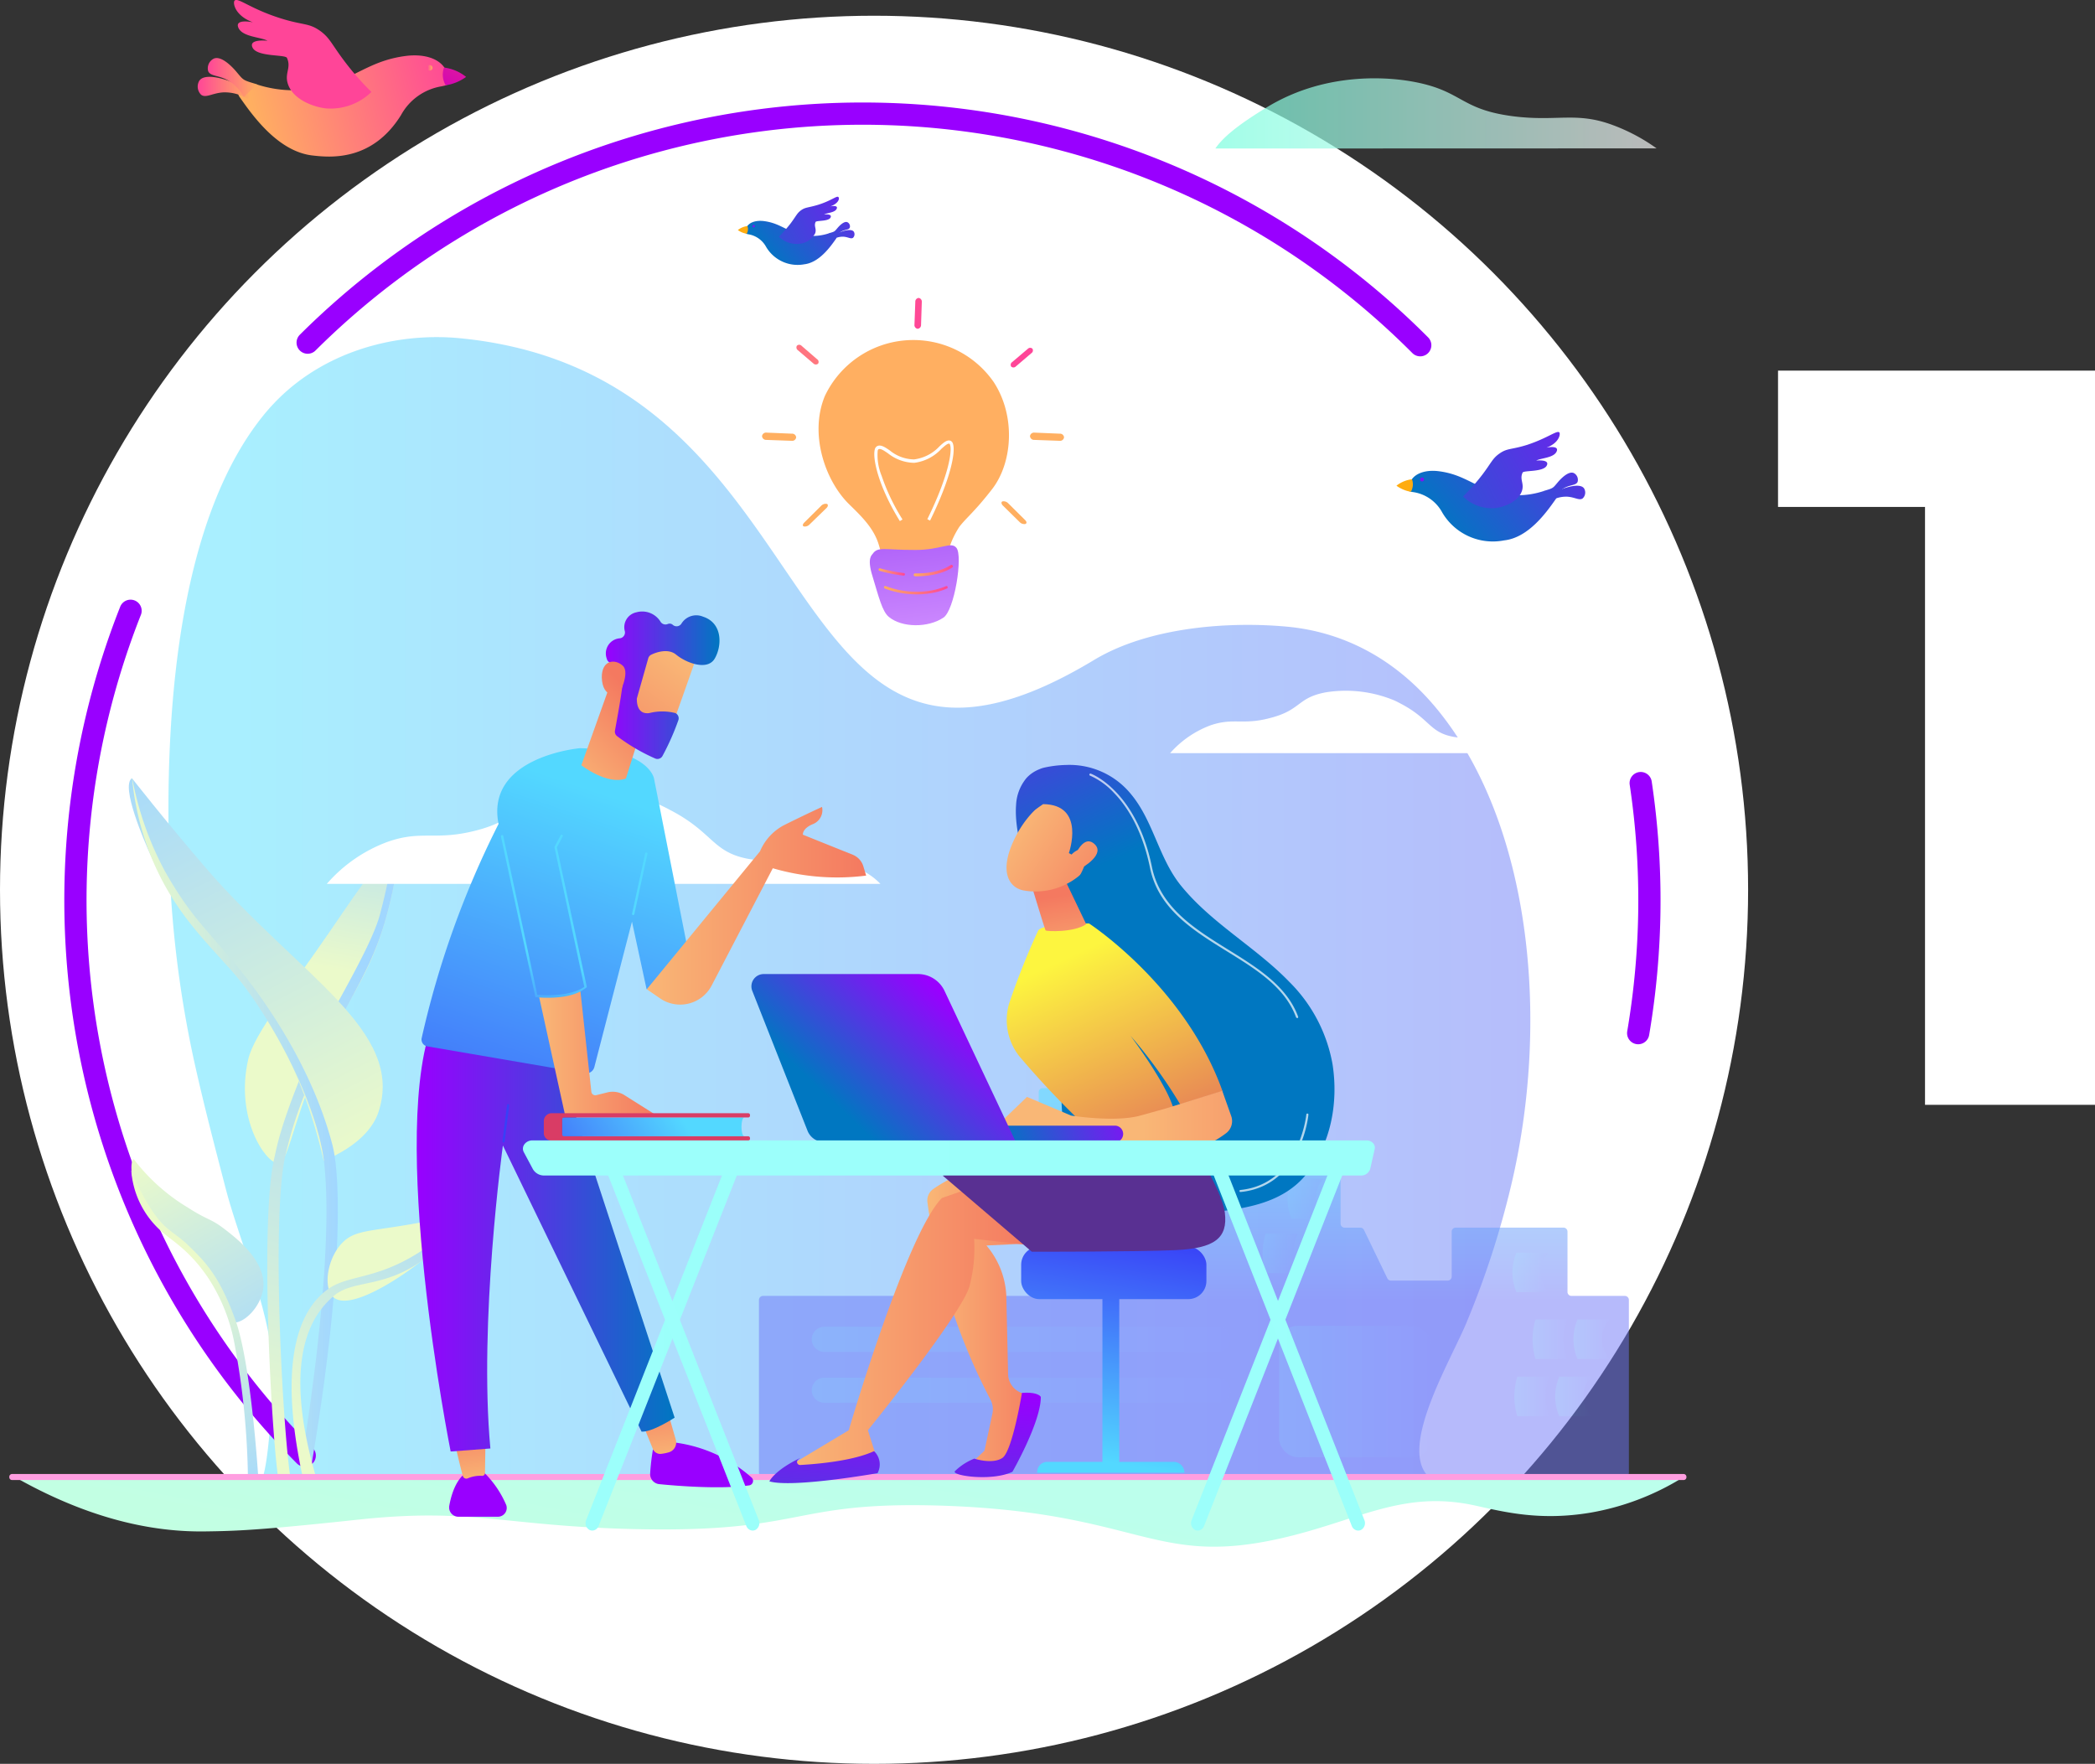
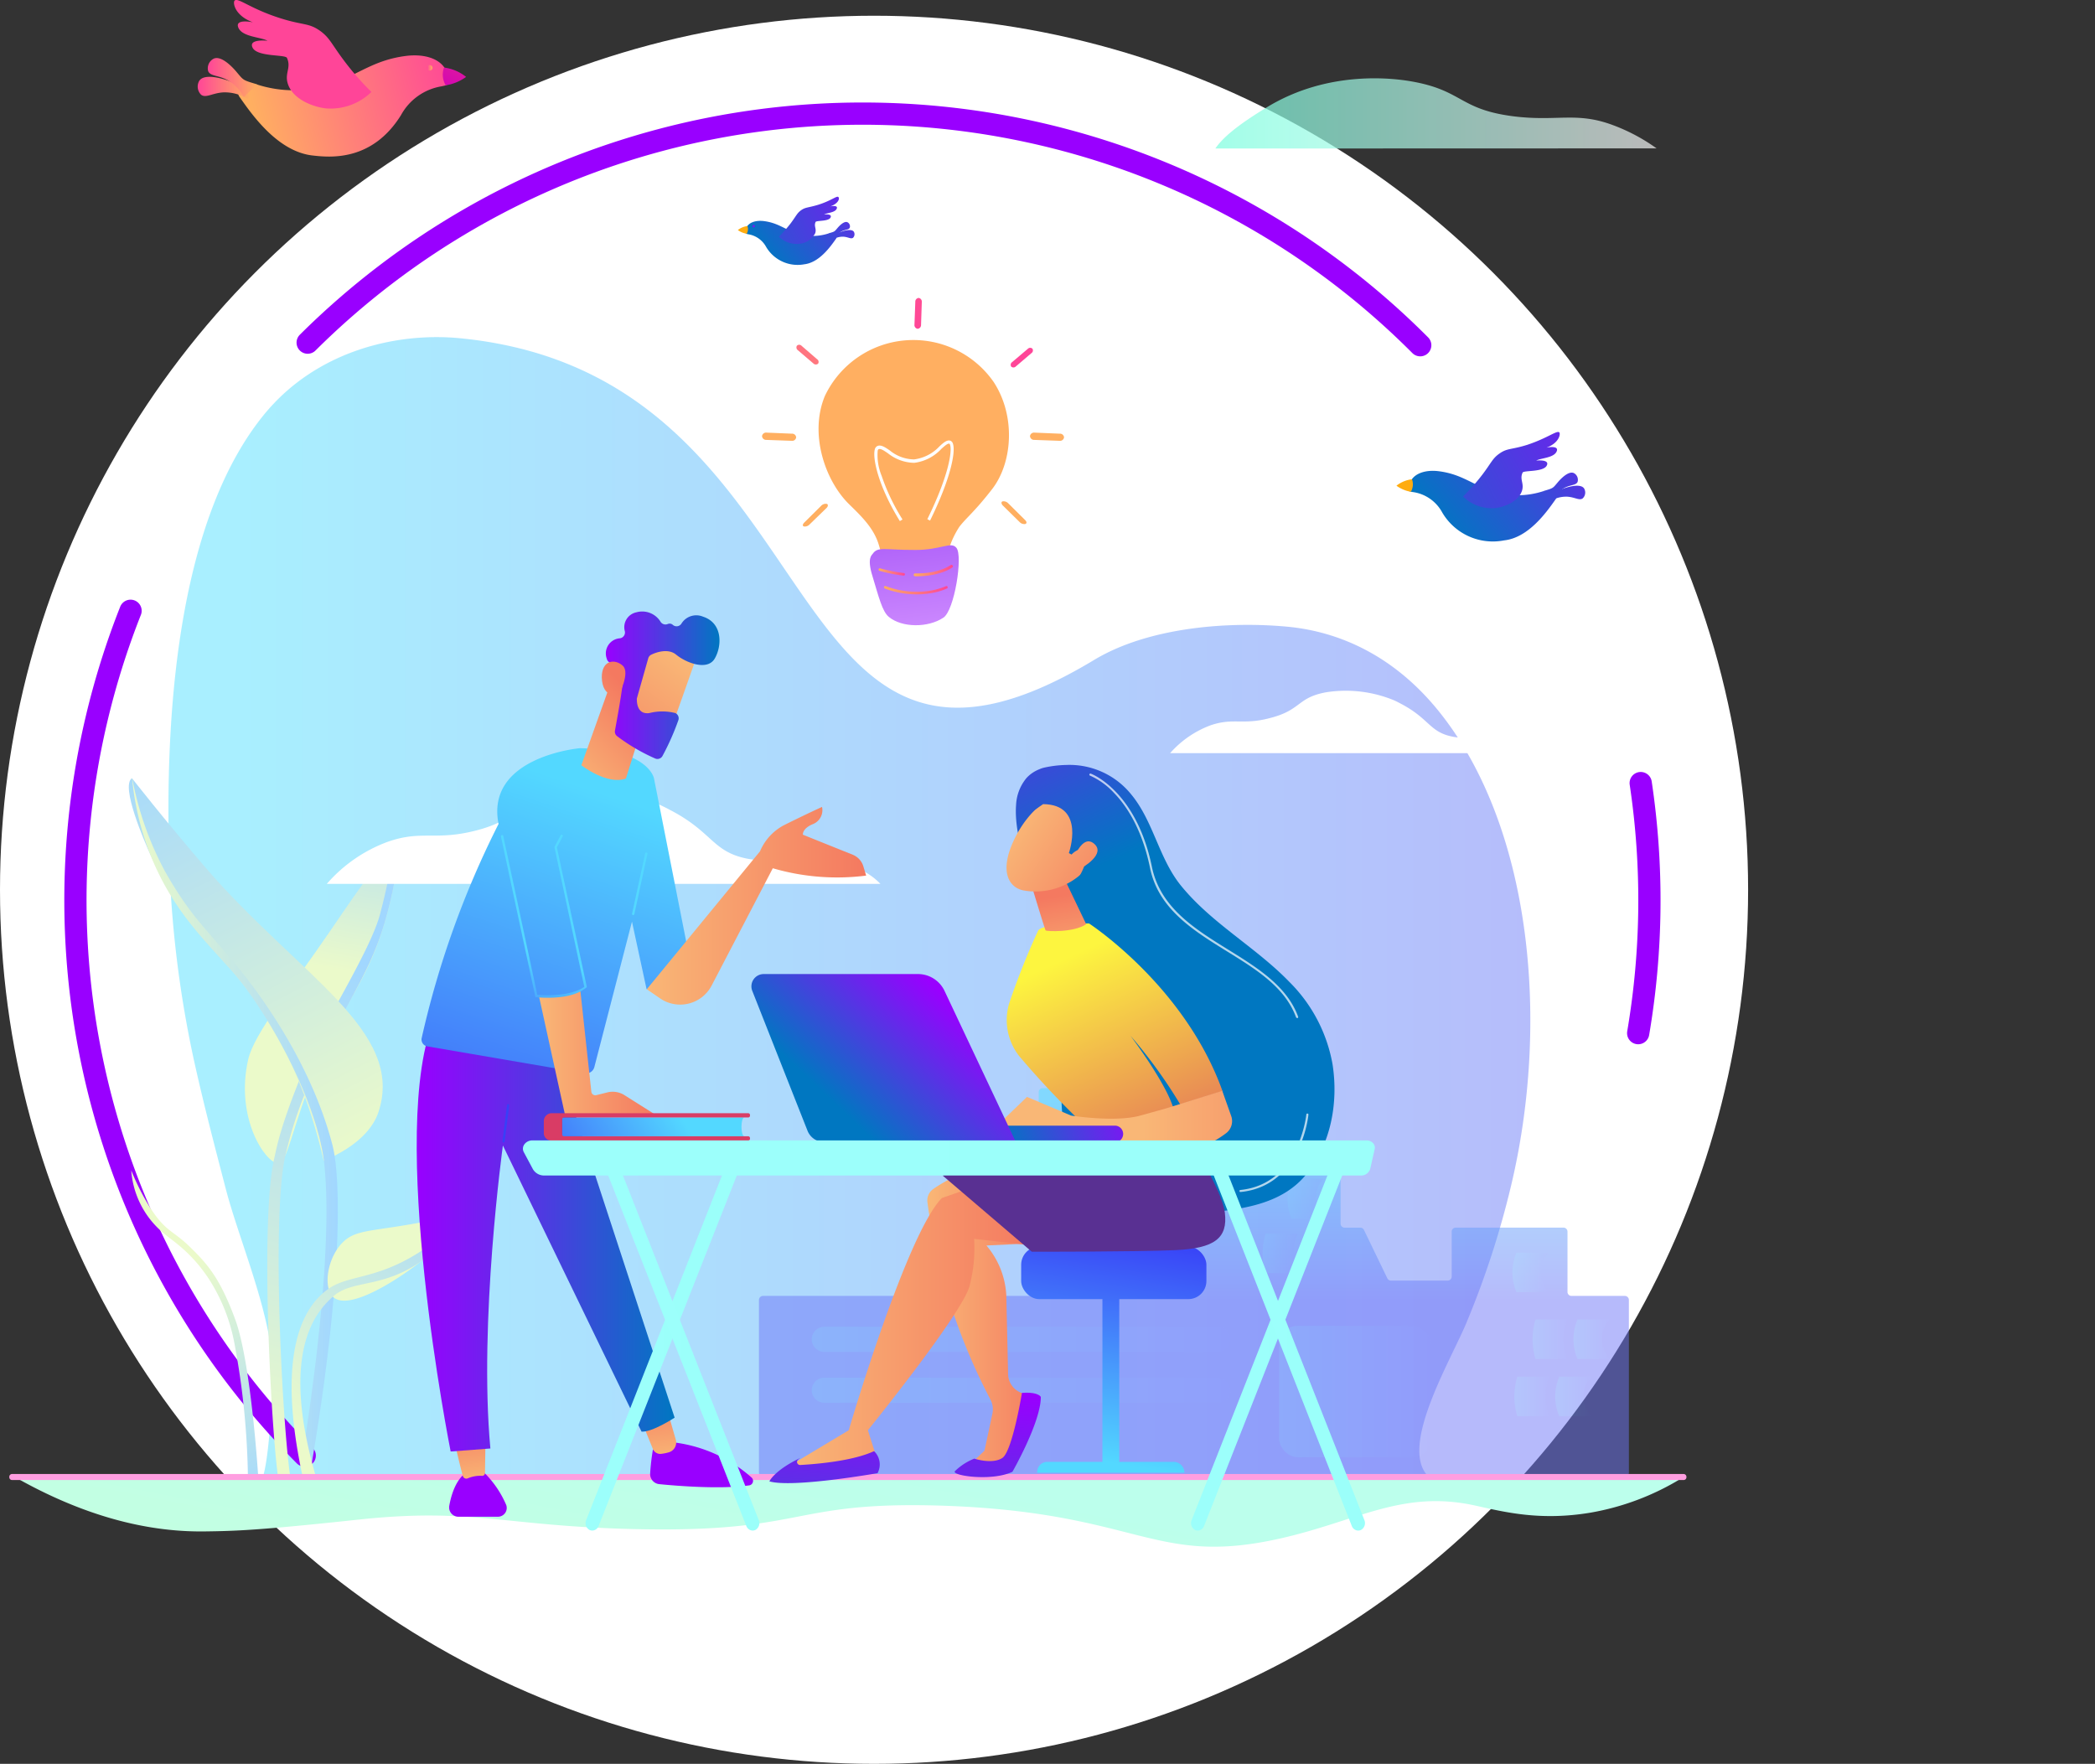
<svg xmlns="http://www.w3.org/2000/svg" xmlns:xlink="http://www.w3.org/1999/xlink" viewBox="0 0 299.61 252.25">
  <rect x="0" y="0" width="299.61" height="252.25" fill="#333333" stroke="none" />
  <defs>
    <style>.cls-1{isolation:isolate;}.cls-2{fill:#fff;}.cls-3{fill:url(#Degradado_sin_nombre_4);}.cls-4{fill:url(#Degradado_sin_nombre_4-2);}.cls-5{fill:url(#Degradado_sin_nombre_4-3);}.cls-6{fill:url(#Degradado_sin_nombre_4-4);}.cls-7{fill:#ffac10;}.cls-8{fill:#7918ee;}.cls-9{fill:url(#Degradado_sin_nombre_4-5);}.cls-10{fill:url(#Degradado_sin_nombre_4-6);}.cls-11{fill:url(#Degradado_sin_nombre_4-7);}.cls-12{fill:url(#Degradado_sin_nombre_4-8);}.cls-13{fill:url(#linear-gradient);}.cls-14{fill:url(#linear-gradient-2);}.cls-15{mix-blend-mode:soft-light;}.cls-16{fill:url(#linear-gradient-3);}.cls-17{fill:url(#linear-gradient-4);}.cls-18{fill:url(#linear-gradient-5);}.cls-19{fill:url(#linear-gradient-6);}.cls-20{fill:url(#linear-gradient-7);}.cls-21{fill:url(#linear-gradient-8);}.cls-22{fill:url(#linear-gradient-9);}.cls-23{fill:url(#linear-gradient-10);}.cls-24{fill:url(#linear-gradient-11);}.cls-25{fill:url(#linear-gradient-12);}.cls-26{fill:url(#linear-gradient-13);}.cls-27{fill:url(#linear-gradient-14);}.cls-28{fill:url(#linear-gradient-15);}.cls-29{fill:url(#linear-gradient-16);}.cls-30{fill:url(#linear-gradient-17);}.cls-31{fill:url(#linear-gradient-18);}.cls-32{opacity:0.7;}.cls-33{fill:url(#linear-gradient-19);}.cls-34,.cls-35{opacity:0.5;}.cls-34{fill:url(#linear-gradient-20);}.cls-36{fill:url(#linear-gradient-21);}.cls-37,.cls-38,.cls-39,.cls-40,.cls-41,.cls-42,.cls-43,.cls-44,.cls-45,.cls-46{opacity:0.22;}.cls-37{fill:url(#linear-gradient-22);}.cls-38{fill:url(#linear-gradient-23);}.cls-39{fill:url(#linear-gradient-24);}.cls-40{fill:url(#linear-gradient-25);}.cls-41{fill:url(#linear-gradient-26);}.cls-42{fill:url(#linear-gradient-27);}.cls-43{fill:url(#linear-gradient-28);}.cls-44{fill:url(#linear-gradient-29);}.cls-45{fill:url(#linear-gradient-30);}.cls-46{fill:url(#linear-gradient-31);}.cls-47{fill:none;stroke:#90f;stroke-linecap:round;stroke-miterlimit:10;stroke-width:3.18px;}.cls-48{fill:url(#linear-gradient-32);}.cls-49{fill:url(#linear-gradient-33);}.cls-50{fill:url(#linear-gradient-34);}.cls-51{fill:url(#linear-gradient-35);}.cls-52{fill:url(#linear-gradient-36);}.cls-53{fill:url(#linear-gradient-37);}.cls-54{fill:url(#linear-gradient-38);}.cls-55{fill:url(#linear-gradient-39);}.cls-56{fill:url(#linear-gradient-40);}.cls-57{fill:url(#linear-gradient-41);}.cls-58{fill:url(#Degradado_sin_nombre_4-9);}.cls-59{fill:url(#linear-gradient-42);}.cls-60{fill:url(#Degradado_sin_nombre_4-10);}.cls-61{fill:url(#linear-gradient-43);}.cls-62{fill:url(#Degradado_sin_nombre_4-11);}.cls-63{fill:url(#linear-gradient-44);}.cls-64{fill:url(#linear-gradient-45);}.cls-65{fill:url(#linear-gradient-46);}.cls-66{fill:url(#linear-gradient-47);}.cls-67{fill:url(#linear-gradient-48);}.cls-68{fill:url(#linear-gradient-49);}.cls-69{fill:url(#linear-gradient-50);}.cls-70{fill:url(#Degradado_sin_nombre_4-12);}.cls-71{fill:url(#linear-gradient-51);}.cls-72{fill:url(#linear-gradient-52);}.cls-73{fill:url(#linear-gradient-53);}.cls-74{fill:url(#linear-gradient-54);}.cls-75{fill:url(#linear-gradient-55);}.cls-76{fill:url(#Degradado_sin_nombre_4-13);}.cls-77{fill:url(#linear-gradient-56);}.cls-78{fill:url(#linear-gradient-57);}.cls-79{fill:url(#linear-gradient-58);}.cls-80{fill:url(#Degradado_sin_nombre_4-14);}.cls-81{fill:url(#linear-gradient-59);}.cls-82{fill:url(#linear-gradient-60);}.cls-83{fill:url(#linear-gradient-61);}.cls-84{fill:url(#linear-gradient-62);}.cls-85{fill:url(#Degradado_sin_nombre_4-15);}.cls-86{fill:url(#linear-gradient-63);}.cls-87{fill:url(#linear-gradient-64);}.cls-88{fill:url(#Degradado_sin_nombre_4-16);}.cls-89{fill:url(#linear-gradient-65);}.cls-90{fill:url(#Degradado_sin_nombre_4-17);}.cls-91{fill:url(#Degradado_sin_nombre_4-18);}.cls-92{fill:url(#linear-gradient-66);}.cls-93{fill:url(#linear-gradient-67);}.cls-94{fill:url(#linear-gradient-68);}.cls-95{fill:url(#linear-gradient-69);}.cls-96{fill:url(#linear-gradient-70);}</style>
    <linearGradient id="Degradado_sin_nombre_4" x1="127.66" y1="21.61" x2="109.37" y2="36.77" gradientUnits="userSpaceOnUse">
      <stop offset="0" stop-color="#90f" />
      <stop offset="1" stop-color="#0077c1" />
    </linearGradient>
    <linearGradient id="Degradado_sin_nombre_4-2" x1="131.3" y1="24.06" x2="100.5" y2="39.58" xlink:href="#Degradado_sin_nombre_4" />
    <linearGradient id="Degradado_sin_nombre_4-3" x1="130.27" y1="28.99" x2="112.34" y2="38.01" xlink:href="#Degradado_sin_nombre_4" />
    <linearGradient id="Degradado_sin_nombre_4-4" x1="129.8" y1="28.06" x2="111.88" y2="37.08" xlink:href="#Degradado_sin_nombre_4" />
    <linearGradient id="Degradado_sin_nombre_4-5" x1="235.53" y1="51.21" x2="205.95" y2="75.72" xlink:href="#Degradado_sin_nombre_4" />
    <linearGradient id="Degradado_sin_nombre_4-6" x1="241.41" y1="55.17" x2="191.6" y2="80.27" xlink:href="#Degradado_sin_nombre_4" />
    <linearGradient id="Degradado_sin_nombre_4-7" x1="239.75" y1="63.14" x2="210.76" y2="77.73" xlink:href="#Degradado_sin_nombre_4" />
    <linearGradient id="Degradado_sin_nombre_4-8" x1="238.99" y1="61.64" x2="210" y2="76.23" xlink:href="#Degradado_sin_nombre_4" />
    <linearGradient id="linear-gradient" x1="13139.66" y1="1419.42" x2="13150.85" y2="1379.97" gradientTransform="matrix(-1, -0.05, -0.05, 1, 13336.76, -603.3)" gradientUnits="userSpaceOnUse">
      <stop offset="0" stop-color="#ff4598" />
      <stop offset="1" stop-color="#ffaf61" />
    </linearGradient>
    <linearGradient id="linear-gradient-2" x1="12719.45" y1="824.43" x2="12722.46" y2="784.3" gradientTransform="matrix(-1, 0.04, 0.04, 1, 12807.49, -1240.37)" gradientUnits="userSpaceOnUse">
      <stop offset="0" stop-color="#cf8dff" />
      <stop offset="1" stop-color="#7918ee" />
    </linearGradient>
    <linearGradient id="linear-gradient-3" x1="11780.16" y1="81.79" x2="11783.93" y2="81.79" gradientTransform="matrix(-1, 0, 0, 1, 11909.57, 0)" xlink:href="#linear-gradient" />
    <linearGradient id="linear-gradient-4" x1="11773.24" y1="81.6" x2="11778.85" y2="81.6" gradientTransform="matrix(-1, 0, 0, 1, 11909.57, 0)" xlink:href="#linear-gradient" />
    <linearGradient id="linear-gradient-5" x1="11774.04" y1="84.4" x2="11783.15" y2="84.4" gradientTransform="matrix(-1, 0, 0, 1, 11909.57, 0)" xlink:href="#linear-gradient" />
    <linearGradient id="linear-gradient-6" x1="12211.58" y1="5040.29" x2="12244.93" y2="5062.66" gradientTransform="matrix(-0.5, -0.59, -0.76, 0.65, 10099.89, 3931.47)" xlink:href="#linear-gradient" />
    <linearGradient id="linear-gradient-7" x1="724.98" y1="-5321.15" x2="758.34" y2="-5298.78" gradientTransform="matrix(0.5, -0.59, 0.76, 0.65, 3778.67, 3931.47)" xlink:href="#linear-gradient" />
    <linearGradient id="linear-gradient-8" x1="6177.93" y1="3220.35" x2="6211.28" y2="3242.72" gradientTransform="matrix(0.04, -1, -1.22, -0.04, 3879.98, 6404.94)" xlink:href="#linear-gradient" />
    <linearGradient id="linear-gradient-9" x1="6176.52" y1="3251.64" x2="6209.87" y2="3274.01" gradientTransform="matrix(0.04, -1, -1.22, -0.04, 3879.98, 6404.94)" xlink:href="#linear-gradient" />
    <linearGradient id="linear-gradient-10" x1="3668.72" y1="-5030.86" x2="3698.91" y2="-5010.61" gradientTransform="matrix(1, 0.04, 0.04, -1.22, -3330.94, -6225.84)" xlink:href="#linear-gradient" />
    <linearGradient id="linear-gradient-11" x1="11741.54" y1="57.88" x2="11760.34" y2="70.49" gradientTransform="matrix(-1, 0, 0, 1, 11909.57, 0)" xlink:href="#linear-gradient" />
    <linearGradient id="linear-gradient-12" x1="11722.53" y1="26.43" x2="11780.06" y2="65.02" gradientTransform="matrix(-1, 0, 0, 1, 11909.57, 0)" xlink:href="#linear-gradient" />
    <linearGradient id="linear-gradient-13" x1="65.8" y1="11.49" x2="36.9" y2="18.65" gradientTransform="matrix(1, 0, 0, 1, 0, 0)" xlink:href="#linear-gradient" />
    <linearGradient id="linear-gradient-14" x1="721.54" y1="-231.99" x2="705.18" y2="-257.82" gradientTransform="translate(-830.37)" xlink:href="#linear-gradient" />
    <linearGradient id="linear-gradient-15" x1="28.22" y1="12.59" x2="35.78" y2="12.59" gradientTransform="matrix(1, 0, 0, 1, 0, 0)" xlink:href="#linear-gradient" />
    <linearGradient id="linear-gradient-16" x1="29.7" y1="11.09" x2="36.76" y2="11.09" gradientTransform="matrix(1, 0, 0, 1, 0, 0)" xlink:href="#linear-gradient" />
    <linearGradient id="linear-gradient-17" x1="72.36" y1="-3.61" x2="63.41" y2="13.52" gradientUnits="userSpaceOnUse">
      <stop offset="0" stop-color="#ff6256" />
      <stop offset="1" stop-color="#d100b8" />
    </linearGradient>
    <linearGradient id="linear-gradient-18" x1="61.06" y1="9.7" x2="61.86" y2="9.7" gradientTransform="matrix(1, 0, 0, 1, 0, 0)" xlink:href="#linear-gradient" />
    <linearGradient id="linear-gradient-19" x1="173.81" y1="16.22" x2="236.91" y2="16.22" gradientUnits="userSpaceOnUse">
      <stop offset="0" stop-color="#7bfdde" />
      <stop offset="1" stop-color="#f4f4f4" />
    </linearGradient>
    <linearGradient id="linear-gradient-20" x1="-4880.18" y1="130.34" x2="-4581.64" y2="130.34" gradientTransform="translate(3207.88) scale(0.65 1)" gradientUnits="userSpaceOnUse">
      <stop offset="0" stop-color="#54dfff" />
      <stop offset="1" stop-color="#6e76f8" />
    </linearGradient>
    <linearGradient id="linear-gradient-21" x1="170.76" y1="157.52" x2="170.76" y2="185.92" gradientTransform="matrix(1, 0, 0, 1, 0, 0)" xlink:href="#linear-gradient-20" />
    <linearGradient id="linear-gradient-22" x1="182.93" y1="199" x2="204.61" y2="199" gradientTransform="matrix(1, 0, 0, 1, 0, 0)" xlink:href="#linear-gradient-20" />
    <linearGradient id="linear-gradient-23" x1="116.09" y1="191.54" x2="175.96" y2="191.54" gradientTransform="matrix(1, 0, 0, 1, 0, 0)" xlink:href="#linear-gradient-20" />
    <linearGradient id="linear-gradient-24" x1="116.09" y1="198.82" x2="175.96" y2="198.82" gradientTransform="matrix(1, 0, 0, 1, 0, 0)" xlink:href="#linear-gradient-20" />
    <linearGradient id="linear-gradient-25" x1="180.61" y1="179.24" x2="185.59" y2="179.24" gradientTransform="matrix(1, 0, 0, 1, 0, 0)" xlink:href="#linear-gradient-20" />
    <linearGradient id="linear-gradient-26" x1="184.14" y1="171.46" x2="189.28" y2="171.46" gradientTransform="matrix(1, 0, 0, 1, 0, 0)" xlink:href="#linear-gradient-20" />
    <linearGradient id="linear-gradient-27" x1="216.3" y1="181.97" x2="221.43" y2="181.97" gradientTransform="matrix(1, 0, 0, 1, 0, 0)" xlink:href="#linear-gradient-20" />
    <linearGradient id="linear-gradient-28" x1="219.18" y1="191.53" x2="224.16" y2="191.53" gradientTransform="matrix(1, 0, 0, 1, 0, 0)" xlink:href="#linear-gradient-20" />
    <linearGradient id="linear-gradient-29" x1="225.03" y1="191.53" x2="230.17" y2="191.53" gradientTransform="matrix(1, 0, 0, 1, 0, 0)" xlink:href="#linear-gradient-20" />
    <linearGradient id="linear-gradient-30" x1="216.58" y1="199.72" x2="221.57" y2="199.72" gradientTransform="matrix(1, 0, 0, 1, 0, 0)" xlink:href="#linear-gradient-20" />
    <linearGradient id="linear-gradient-31" x1="222.44" y1="199.72" x2="227.58" y2="199.72" gradientTransform="matrix(1, 0, 0, 1, 0, 0)" xlink:href="#linear-gradient-20" />
    <linearGradient id="linear-gradient-32" x1="91.32" y1="108.1" x2="86.03" y2="138.29" gradientTransform="translate(-40)" gradientUnits="userSpaceOnUse">
      <stop offset="0" stop-color="#a1d7ff" />
      <stop offset="1" stop-color="#ebfaca" />
    </linearGradient>
    <linearGradient id="linear-gradient-33" x1="11495.95" y1="138.39" x2="11515.9" y2="207.25" gradientTransform="matrix(-1, 0, 0, 1, 11550.99, 0)" xlink:href="#linear-gradient-32" />
    <linearGradient id="linear-gradient-34" x1="60.35" y1="103.2" x2="92.06" y2="164.35" xlink:href="#linear-gradient-32" />
    <linearGradient id="linear-gradient-35" x1="11502.66" y1="160.38" x2="11532.12" y2="160.38" gradientTransform="matrix(-1, 0, 0, 1, 11550.99, 0)" xlink:href="#linear-gradient-32" />
    <linearGradient id="linear-gradient-36" x1="11510.96" y1="196.35" x2="11529.2" y2="164.62" gradientTransform="matrix(-1, 0, 0, 1, 11550.99, 0)" xlink:href="#linear-gradient-32" />
    <linearGradient id="linear-gradient-37" x1="11509.17" y1="213.27" x2="11526.08" y2="181.68" gradientTransform="matrix(-1, 0, 0, 1, 11550.99, 0)" xlink:href="#linear-gradient-32" />
    <linearGradient id="linear-gradient-38" x1="98.6" y1="145.37" x2="98.03" y2="155.56" xlink:href="#linear-gradient-32" />
    <linearGradient id="linear-gradient-39" x1="11483.45" y1="167.96" x2="11509.56" y2="203.93" gradientTransform="matrix(-1, 0, 0, 1, 11550.99, 0)" xlink:href="#linear-gradient-32" />
    <linearGradient id="linear-gradient-40" x1="110.4" y1="268.44" x2="122.06" y2="208.54" gradientUnits="userSpaceOnUse">
      <stop offset="0" stop-color="#caffd7" />
      <stop offset="1" stop-color="#bcffec" />
    </linearGradient>
    <linearGradient id="linear-gradient-41" x1="121.21" y1="205.98" x2="120.43" y2="103.25" gradientUnits="userSpaceOnUse">
      <stop offset="0" stop-color="#ff9ee0" />
      <stop offset="1" stop-color="#ffb797" />
    </linearGradient>
    <linearGradient id="Degradado_sin_nombre_4-9" x1="100.56" y1="235.29" x2="100.78" y2="258.99" xlink:href="#Degradado_sin_nombre_4" />
    <linearGradient id="linear-gradient-42" x1="94.85" y1="208.83" x2="93.62" y2="199.21" gradientUnits="userSpaceOnUse">
      <stop offset="0" stop-color="#f9b776" />
      <stop offset="1" stop-color="#f47960" />
    </linearGradient>
    <linearGradient id="Degradado_sin_nombre_4-10" x1="68.54" y1="235.6" x2="68.76" y2="259.3" xlink:href="#Degradado_sin_nombre_4" />
    <linearGradient id="linear-gradient-43" x1="67.97" y1="212.12" x2="66.77" y2="202.75" xlink:href="#linear-gradient-42" />
    <linearGradient id="Degradado_sin_nombre_4-11" x1="59.6" y1="176.52" x2="96.48" y2="176.52" xlink:href="#Degradado_sin_nombre_4" />
    <linearGradient id="linear-gradient-44" x1="67.25" y1="170.86" x2="68.59" y2="168.18" gradientUnits="userSpaceOnUse">
      <stop offset="0" stop-color="#53d8ff" />
      <stop offset="1" stop-color="#3840f7" />
    </linearGradient>
    <linearGradient id="linear-gradient-45" x1="89.32" y1="114.51" x2="66.29" y2="182.92" xlink:href="#linear-gradient-44" />
    <linearGradient id="linear-gradient-46" x1="94.53" y1="129.67" x2="102.69" y2="138.39" xlink:href="#linear-gradient-44" />
    <linearGradient id="linear-gradient-47" x1="77.03" y1="150.59" x2="93.82" y2="150.59" xlink:href="#linear-gradient-42" />
    <linearGradient id="linear-gradient-48" x1="92.5" y1="129.54" x2="123.87" y2="129.54" xlink:href="#linear-gradient-42" />
    <linearGradient id="linear-gradient-49" x1="81.21" y1="111.95" x2="92.13" y2="100.75" xlink:href="#linear-gradient-42" />
    <linearGradient id="linear-gradient-50" x1="97.04" y1="93.69" x2="83.43" y2="111.69" xlink:href="#linear-gradient-42" />
    <linearGradient id="Degradado_sin_nombre_4-12" x1="86.65" y1="98.03" x2="102.91" y2="98.03" xlink:href="#Degradado_sin_nombre_4" />
    <linearGradient id="linear-gradient-51" x1="77.11" y1="107.95" x2="88.03" y2="96.75" xlink:href="#linear-gradient-42" />
    <linearGradient id="linear-gradient-52" x1="75.82" y1="136.22" x2="69.53" y2="154.75" xlink:href="#linear-gradient-44" />
    <linearGradient id="linear-gradient-53" x1="156.98" y1="208.93" x2="162.18" y2="176.23" xlink:href="#linear-gradient-44" />
    <linearGradient id="linear-gradient-54" x1="159.06" y1="209.26" x2="164.26" y2="176.56" xlink:href="#linear-gradient-44" />
    <linearGradient id="linear-gradient-55" x1="155.05" y1="208.62" x2="160.25" y2="175.92" xlink:href="#linear-gradient-44" />
    <linearGradient id="Degradado_sin_nombre_4-13" x1="139.02" y1="83.41" x2="156.92" y2="124.11" xlink:href="#Degradado_sin_nombre_4" />
    <linearGradient id="linear-gradient-56" x1="152.61" y1="136.97" x2="171.78" y2="178.71" gradientUnits="userSpaceOnUse">
      <stop offset="0" stop-color="#fdf53f" />
      <stop offset="1" stop-color="#d93c65" />
    </linearGradient>
    <linearGradient id="linear-gradient-57" x1="153.07" y1="139.75" x2="151.26" y2="128.16" xlink:href="#linear-gradient-42" />
    <linearGradient id="linear-gradient-58" x1="145.27" y1="117.92" x2="161.21" y2="128.75" xlink:href="#linear-gradient-42" />
    <linearGradient id="Degradado_sin_nombre_4-14" x1="139.14" y1="83.36" x2="157.05" y2="124.06" xlink:href="#Degradado_sin_nombre_4" />
    <linearGradient id="linear-gradient-59" x1="146.22" y1="116.51" x2="162.17" y2="127.34" xlink:href="#linear-gradient-42" />
    <linearGradient id="linear-gradient-60" x1="96.87" y1="158.92" x2="74.11" y2="173.68" xlink:href="#linear-gradient-44" />
    <linearGradient id="linear-gradient-61" x1="92.77" y1="175.99" x2="92.66" y2="169.29" gradientUnits="userSpaceOnUse">
      <stop offset="0" stop-color="#fdf53f" />
      <stop offset="0.66" stop-color="#e57a58" />
      <stop offset="1" stop-color="#d93c65" />
    </linearGradient>
    <linearGradient id="linear-gradient-62" x1="132.61" y1="188.11" x2="149.72" y2="188.11" xlink:href="#linear-gradient-42" />
    <linearGradient id="Degradado_sin_nombre_4-15" x1="143.08" y1="199.25" x2="140.56" y2="237.82" xlink:href="#Degradado_sin_nombre_4" />
    <linearGradient id="linear-gradient-63" x1="112.54" y1="189.27" x2="148.62" y2="189.27" xlink:href="#linear-gradient-42" />
    <linearGradient id="linear-gradient-64" x1="208.4" y1="122.37" x2="180.96" y2="147.95" gradientUnits="userSpaceOnUse">
      <stop offset="0" stop-color="#c32b78" />
      <stop offset="1" stop-color="#593092" />
    </linearGradient>
    <linearGradient id="Degradado_sin_nombre_4-16" x1="118.81" y1="197.67" x2="116.29" y2="236.23" xlink:href="#Degradado_sin_nombre_4" />
    <linearGradient id="linear-gradient-65" x1="163.43" y1="159.8" x2="197.33" y2="159.8" xlink:href="#linear-gradient-42" />
    <linearGradient id="Degradado_sin_nombre_4-17" x1="263.19" y1="-37.35" x2="241.85" y2="-31.5" gradientTransform="translate(-96.95 206.61) rotate(-2.83)" xlink:href="#Degradado_sin_nombre_4" />
    <linearGradient id="Degradado_sin_nombre_4-18" x1="135.19" y1="142.52" x2="120.05" y2="158.53" xlink:href="#Degradado_sin_nombre_4" />
    <linearGradient id="linear-gradient-66" x1="83.74" y1="192.03" x2="106.03" y2="192.03" gradientUnits="userSpaceOnUse">
      <stop offset="0" stop-color="#9cfffb" />
      <stop offset="1" stop-color="#9bfffa" />
    </linearGradient>
    <linearGradient id="linear-gradient-67" x1="86.32" y1="192.03" x2="108.6" y2="192.03" xlink:href="#linear-gradient-66" />
    <linearGradient id="linear-gradient-68" x1="170.33" y1="192.03" x2="192.61" y2="192.03" xlink:href="#linear-gradient-66" />
    <linearGradient id="linear-gradient-69" x1="172.9" y1="192.03" x2="195.19" y2="192.03" xlink:href="#linear-gradient-66" />
    <linearGradient id="linear-gradient-70" x1="74.79" y1="165.6" x2="196.62" y2="165.6" xlink:href="#linear-gradient-66" />
  </defs>
  <g class="cls-1">
    <g id="Capa_2" data-name="Capa 2">
      <g id="Capa_1-2" data-name="Capa 1">
-         <path class="cls-2" d="M275.3,158V62l10.5,10.5H254.28V53h45.33V158Z" />
        <circle class="cls-2" cx="125" cy="127.25" r="125" />
        <path class="cls-3" d="M118.51,33.38a7.36,7.36,0,0,1-4.57,0c-1.77-.62-2.69-1.5-4.68-1.76-1.27-.16-2.41.24-2.61,1.25-.07.58-.06.54.4.64a3.54,3.54,0,0,1,2.51,1.79A5.22,5.22,0,0,0,115,37.8c2.16-.24,3.76-2.52,4.55-3.64C120,33.57,118.51,33.38,118.51,33.38Z" />
        <path class="cls-4" d="M111.4,33.85a20.15,20.15,0,0,0,1.69-1.93c.79-1.06.89-1.44,1.5-1.87s1-.33,2.47-.78c1.88-.6,2.63-1.32,2.84-1.09s0,.92-1.15,1.34c0,0,1.16-.25.91.33s-1.4.58-1.81.82c0,0,1.22-.14.93.44s-2,.4-2.14.63c-.28.62.17.94-.06,1.62a2.84,2.84,0,0,1-2.35,1.51A3.6,3.6,0,0,1,111.4,33.85Z" />
        <path class="cls-5" d="M118.92,34.07a3.42,3.42,0,0,1,1.43-.94c.18-.07,1.4-.48,1.75,0A.71.71,0,0,1,122,34c-.3.23-.7-.11-1.39-.15a2.73,2.73,0,0,0-1.51.41Z" />
        <path class="cls-6" d="M118.5,33.37c.9-.26.82-.23,1.27-.76.12-.14.9-1.06,1.42-.83a.65.65,0,0,1,.34.77c-.13.33-.61.25-1.19.55a2.52,2.52,0,0,0-1,1.06Z" />
        <path class="cls-7" d="M106.89,32.33a1.31,1.31,0,0,1-.1,1.1,3,3,0,0,1-1.27-.53A2.73,2.73,0,0,1,106.89,32.33Z" />
        <path class="cls-8" d="M107.61,32.3a.17.17,0,0,0,.12.21.16.16,0,0,0,.21-.12.17.17,0,0,0-.12-.21A.17.17,0,0,0,107.61,32.3Z" />
        <path class="cls-9" d="M220.72,70.24a11.89,11.89,0,0,1-7.38,0c-2.86-1-4.35-2.44-7.58-2.85-2-.26-3.89.38-4.21,2-.12,1-.11.88.65,1a5.66,5.66,0,0,1,4.05,2.89,8.39,8.39,0,0,0,8.86,4c3.5-.38,6.09-4.07,7.37-5.89C223.14,70.54,220.72,70.24,220.72,70.24Z" />
        <path class="cls-10" d="M209.23,71A28.88,28.88,0,0,0,212,67.87c1.29-1.7,1.44-2.31,2.43-3,1.14-.81,1.68-.53,4-1.26,3-1,4.25-2.13,4.58-1.76.17.2,0,1.49-1.85,2.17,0,0,1.87-.4,1.46.54s-2.25.93-2.92,1.31c0,0,2-.23,1.5.72s-3.29.65-3.45,1c-.46,1,.27,1.53-.1,2.63-.51,1.5-2.46,2.28-3.8,2.44A5.85,5.85,0,0,1,209.23,71Z" />
        <path class="cls-11" d="M221.4,71.36a5.5,5.5,0,0,1,2.3-1.53c.3-.1,2.26-.77,2.83,0a1.15,1.15,0,0,1-.18,1.44c-.48.36-1.13-.18-2.24-.24a4.39,4.39,0,0,0-2.44.66Z" />
        <path class="cls-12" d="M220.71,70.23c1.46-.43,1.33-.38,2.06-1.24.18-.22,1.45-1.71,2.3-1.34a1.09,1.09,0,0,1,.55,1.25c-.21.52-1,.4-1.92.89a4.11,4.11,0,0,0-1.65,1.72Z" />
        <path class="cls-7" d="M201.93,68.54a2.12,2.12,0,0,1-.16,1.79,4.85,4.85,0,0,1-2.06-.87A4.39,4.39,0,0,1,201.93,68.54Z" />
-         <path class="cls-8" d="M203.1,68.5a.28.28,0,1,0,.34-.2A.28.28,0,0,0,203.1,68.5Z" />
        <path class="cls-13" d="M135.13,81.52a13,13,0,0,1,2.06-6.17c1-1.31,2.13-2.1,4.68-5.38,2.95-3.79,3.42-10.49.23-15.35a14,14,0,0,0-24.13,2c-2.25,5.41,0,12,3.35,15.38,1.72,1.69,3.58,3.41,4.33,5.82s.69,3.38,1.17,4.88a4.77,4.77,0,0,0,4.11,3.06C132.74,85.86,135,83.62,135.13,81.52Z" />
        <path class="cls-2" d="M128.69,74.52l.38-.23a29.54,29.54,0,0,1-3-6.28,7.77,7.77,0,0,1-.55-3.55.41.41,0,0,1,.11-.21c.29-.15.76.17,1.36.58a6.19,6.19,0,0,0,3.76,1.36,6.35,6.35,0,0,0,3.88-2c.48-.43.93-.83,1.15-.73,0,0,.05,0,.09.15.33.95-.26,4.57-3.25,10.64l.39.2c2.86-5.81,3.7-9.76,3.27-11a.65.65,0,0,0-.31-.4c-.48-.22-1,.21-1.63.8a6,6,0,0,1-3.61,1.85,5.59,5.59,0,0,1-3.49-1.29c-.72-.49-1.3-.87-1.81-.6a.72.72,0,0,0-.33.49C124.77,65.61,125.65,69.61,128.69,74.52Z" />
        <path class="cls-14" d="M136.78,78.35c.95,1.11-.27,9-1.89,10-2.15,1.43-5.88,1.45-7.78-.13-.94-.77-1.43-2.83-2.36-5.9-.78-2.53-.06-2.94.06-3.12.74-1.08,1.7-.54,6.07-.55C134.6,78.66,136,77.38,136.78,78.35Z" />
        <g class="cls-15">
          <path class="cls-16" d="M129.23,82.32a.19.19,0,0,0,.19-.16.19.19,0,0,0-.17-.21,22.29,22.29,0,0,1-3.37-.67.19.19,0,0,0-.23.12.19.19,0,0,0,.13.23,20.84,20.84,0,0,0,3.43.69Z" />
        </g>
        <g class="cls-15">
          <path class="cls-17" d="M131,82.42c3.53,0,5.16-1.24,5.23-1.3a.18.18,0,0,0,0-.26.19.19,0,0,0-.26-.06h0s-1.65,1.28-5.12,1.2h0a.21.21,0,0,0-.18.21.2.2,0,0,0,.18.2Z" />
        </g>
        <g class="cls-15">
          <path class="cls-18" d="M131.09,85a11.35,11.35,0,0,0,1.77-.13,9.33,9.33,0,0,0,2.57-.71.2.2,0,0,0,.09-.25.19.19,0,0,0-.25-.08h0a9.86,9.86,0,0,1-2.48.68,12.46,12.46,0,0,1-6.12-.69.18.18,0,0,0-.24.11.2.2,0,0,0,.11.24A13.11,13.11,0,0,0,131.09,85Z" />
        </g>
        <path class="cls-19" d="M144.74,51.79a.47.47,0,0,0-.13.63h0a.47.47,0,0,0,.65,0l2.25-1.92a.46.46,0,0,0,.14-.63h0a.46.46,0,0,0-.64,0Z" />
        <path class="cls-20" d="M116.84,51.36A.46.46,0,0,1,117,52h0a.48.48,0,0,1-.65,0l-2.25-1.92a.48.48,0,0,1-.13-.64h0a.46.46,0,0,1,.65,0Z" />
        <path class="cls-21" d="M147.94,61.87a.58.58,0,0,0-.64.5h0a.58.58,0,0,0,.61.54l3.62.13a.57.57,0,0,0,.64-.49h0a.57.57,0,0,0-.61-.53Z" />
        <path class="cls-22" d="M109.63,61.87a.58.58,0,0,0-.65.5h0a.58.58,0,0,0,.61.54l3.62.13a.57.57,0,0,0,.65-.49h0a.57.57,0,0,0-.61-.53Z" />
        <path class="cls-23" d="M131.83,43.19a.53.53,0,0,0-.44-.58h0a.52.52,0,0,0-.49.55l-.12,3.27a.53.53,0,0,0,.45.59h0a.53.53,0,0,0,.49-.55Z" />
        <path class="cls-24" d="M143.38,71.7h0a.93.93,0,0,1,.81.28l2.43,2.41c.23.23.25.47,0,.55h0a.93.93,0,0,1-.81-.29l-2.44-2.4C143.18,72,143.17,71.77,143.38,71.7Z" />
        <path class="cls-25" d="M115,74.75l2.43-2.41a.9.9,0,0,1,.81-.28h0c.21.07.2.32,0,.55L115.78,75a.93.93,0,0,1-.81.29h0C114.75,75.22,114.77,75,115,74.75Z" />
        <path class="cls-26" d="M36.74,12.08a17.08,17.08,0,0,0,10.52,0C51.33,10.62,53.45,8.59,58.05,8c2.93-.37,5.55.54,6,2.86.17,1.35.15,1.25-.93,1.49a8.1,8.1,0,0,0-5.77,4.11c-4.16,6.69-10.2,6.05-12.62,5.78-5-.55-8.67-5.8-10.48-8.39C33.29,12.51,36.74,12.08,36.74,12.08Z" />
        <path class="cls-27" d="M53.12,13.15a39.24,39.24,0,0,1-3.89-4.44c-1.84-2.44-2.06-3.3-3.47-4.31-1.63-1.15-2.39-.75-5.69-1.8C35.74,1.23,34-.43,33.54.1c-.25.28,0,2.12,2.63,3.09,0,0-2.65-.57-2.08.77s3.22,1.33,4.17,1.87c0,0-2.81-.33-2.13,1s4.68.94,4.91,1.45c.65,1.44-.39,2.18.14,3.75.72,2.14,3.49,3.24,5.41,3.47A8.36,8.36,0,0,0,53.12,13.15Z" />
        <path class="cls-28" d="M35.78,13.67a7.92,7.92,0,0,0-3.28-2.18c-.42-.14-3.22-1.09-4,.06a1.65,1.65,0,0,0,.26,2c.68.52,1.61-.25,3.19-.34a6.19,6.19,0,0,1,3.47.94Z" />
        <path class="cls-29" d="M36.76,12.06c-2.07-.62-1.89-.54-2.93-1.77-.26-.31-2.06-2.44-3.27-1.9a1.55,1.55,0,0,0-.79,1.78c.3.74,1.42.57,2.74,1.27a5.94,5.94,0,0,1,2.35,2.44Z" />
        <path class="cls-30" d="M63.5,9.66a3,3,0,0,0,.24,2.54A6.77,6.77,0,0,0,66.66,11,6.25,6.25,0,0,0,63.5,9.66Z" />
        <path class="cls-31" d="M61.84,9.6a.39.39,0,0,1-.76.2.39.39,0,1,1,.76-.2Z" />
        <g class="cls-32">
          <path class="cls-33" d="M173.81,21.24c1.53-2.29,5.26-4.59,7.29-5.85,9-5.54,18.59-4.12,20.69-3.76,7.43,1.28,6.83,4,14.63,5,6.26.79,9-.69,14.21,1.25a26.44,26.44,0,0,1,6.28,3.34Z" />
        </g>
        <path class="cls-34" d="M36.75,212.48c1.89,0,2.26-15.85,2.2-17.34-.31-7.55-4.77-17.9-6.63-25-1.62-6.23-3.26-12.47-4.65-18.82a157.7,157.7,0,0,1-3.51-30C23.62,99.66,26,73.63,37.82,59.22c7.4-9,18.82-11.76,28.05-10.84,54.71,5.41,43.53,74.39,90.6,46,7.83-4.72,19.27-5.53,27.59-4.76,8.16.76,16.12,4.73,22.41,13,12.63,16.52,15.14,43.89,9.62,67a127.13,127.13,0,0,1-6.43,19.69c-2.86,6.76-13,23.27-.83,23.27Z" />
        <path class="cls-2" d="M214.9,105.36c-3.75-.63-4.35.53-7.11,0-3.39-.65-3.3-2.56-7.47-4.73,0,0-.41-.23-.91-.46A18.1,18.1,0,0,0,189.67,99c-4.23.77-3.53,2.57-8.13,3.71-3.82,1-5.11-.09-8.37,1a14.39,14.39,0,0,0-5.83,4H220.6C219,106.08,216.69,105.66,214.9,105.36Z" />
        <g class="cls-35">
          <path class="cls-36" d="M232.41,185.33h-7.67a.57.57,0,0,1-.57-.57v-8.63a.58.58,0,0,0-.58-.57H208.18a.58.58,0,0,0-.57.57v6.44a.58.58,0,0,1-.58.57h-8.1a.57.57,0,0,1-.52-.32l-3.35-6.93a.58.58,0,0,0-.52-.32H192.3a.58.58,0,0,1-.58-.58v-8.14a.57.57,0,0,0-.57-.58h-1.29a.58.58,0,0,1-.58-.58v-4.46a.58.58,0,0,0-.58-.58h-4a.57.57,0,0,1-.57-.58v-9.21a.58.58,0,0,0-.58-.57h-8.13a.58.58,0,0,1-.58-.58v-9.84a.58.58,0,0,0-.58-.58h-7.4a.57.57,0,0,0-.57.58v36a.77.77,0,0,1-.78.77h-2.24a.58.58,0,0,1-.58-.57V156.19a.58.58,0,0,0-.57-.58h-13a.57.57,0,0,0-.57.58v28.57a.57.57,0,0,1-.58.57H109.12a.58.58,0,0,0-.58.58v24.7a.58.58,0,0,0,.58.57l76-.06,47.25.06a.58.58,0,0,0,.58-.57v-24.7A.58.58,0,0,0,232.41,185.33Z" />
          <rect class="cls-37" x="182.93" y="189.61" width="21.68" height="18.79" rx="2.66" />
          <path class="cls-38" d="M174.17,193.33H117.88a1.8,1.8,0,0,1-1.79-1.79h0a1.8,1.8,0,0,1,1.79-1.8h56.29a1.8,1.8,0,0,1,1.79,1.8h0A1.8,1.8,0,0,1,174.17,193.33Z" />
          <path class="cls-39" d="M174.17,200.61H117.88a1.8,1.8,0,0,1-1.79-1.79h0a1.8,1.8,0,0,1,1.79-1.8h56.29a1.8,1.8,0,0,1,1.79,1.8h0A1.8,1.8,0,0,1,174.17,200.61Z" />
          <path class="cls-40" d="M185.59,182.06H181a9.66,9.66,0,0,1,0-5.64h4.56a7.64,7.64,0,0,0,0,5.64Z" />
          <path class="cls-41" d="M189.28,174.28h-4.56a7.1,7.1,0,0,1-.58-2.69,7,7,0,0,1,.58-3h4.56a3.89,3.89,0,0,0-1,1.86A4.5,4.5,0,0,0,189.28,174.28Z" />
          <path class="cls-42" d="M221.43,184.79h-4.56a7.24,7.24,0,0,1,0-5.64h4.56a4,4,0,0,0-1,1.86A4.56,4.56,0,0,0,221.43,184.79Z" />
          <path class="cls-43" d="M224.16,194.35H219.6a9.79,9.79,0,0,1-.39-3.6,9.46,9.46,0,0,1,.39-2.05h4.56a7.67,7.67,0,0,0,0,5.65Z" />
          <path class="cls-44" d="M230.17,194.35h-4.56a7.16,7.16,0,0,1,0-5.65h4.56a4.08,4.08,0,0,0-1,1.87A4.5,4.5,0,0,0,230.17,194.35Z" />
          <path class="cls-45" d="M221.57,202.54H217a9.58,9.58,0,0,1-.39-3.6,9.46,9.46,0,0,1,.39-2.05h4.56a7.36,7.36,0,0,0-.49,2A7.65,7.65,0,0,0,221.57,202.54Z" />
          <path class="cls-46" d="M227.58,202.54H223a7.16,7.16,0,0,1,0-5.65h4.56a4,4,0,0,0-1,1.87A4.5,4.5,0,0,0,227.58,202.54Z" />
        </g>
        <path class="cls-47" d="M18.67,87.35A112.58,112.58,0,0,0,43.58,208.16" />
        <path class="cls-47" d="M203.11,49.37A112.55,112.55,0,0,0,44,49" />
        <path class="cls-47" d="M234.28,147.75a113.19,113.19,0,0,0,.36-35.76" />
        <path class="cls-48" d="M56.19,122.25c1.24.57-.29,6.41-.78,8.26-2.62,10-6.36,12.72-10.29,22.45-3.49,8.65-4,13.44-5.37,13.4-1.79-.05-6.17-6.5-4.25-14.86.84-3.69,6.15-10.2,11.81-18.49C52.05,126.05,55,121.73,56.19,122.25Z" />
        <path class="cls-49" d="M39.22,165.66c.36-1.56.78-4.41,4.32-13C45.86,147,53,136,54.36,130.69a84.08,84.08,0,0,0,1.83-8.61c1.24.56-.29,6.58-.78,8.43-2.25,8.59-5.69,12.18-10.29,22.45a59,59,0,0,0-4.32,12.35c-2.09,9.33-.24,41.62.9,46.94H39.92C38.91,206.91,37.08,175,39.22,165.66Z" />
        <path class="cls-50" d="M46.3,166c5.26-2.23,7.15-5,7.79-6.86,4-11.76-11.46-19.66-24.77-35.15-5.75-6.69-10.45-12.7-10.45-12.7-1.7,1.12,1.95,9.39,2.49,10.6,3.86,8.74,9,13.84,11.69,16.83C37.58,143.82,43.06,152.16,46.3,166Z" />
        <path class="cls-51" d="M18.87,111.1a40.34,40.34,0,0,0,2.49,10.77c3.23,8.4,8.34,13,11.69,16.83,4.53,5.12,11.87,17.49,13.25,27.1C48.1,180.39,43,209.66,43,209.66h1.52c4.47-26.25,4.28-41.23,3-46C43.94,150,34.63,139,33,137.1c-4-4.76-6-6.49-9.41-12.5A45.78,45.78,0,0,1,18.87,111.1Z" />
-         <path class="cls-52" d="M33.12,189.12c1.66.35,4.18-2.19,4.52-4.83.51-3.89-3.82-7.21-5.61-8.58-1.94-1.48-2.31-1.18-5.14-3a27.54,27.54,0,0,1-7.77-6.95c-.75.5-.34,4.9,2.84,8.84,3,3.69,5.33,3.39,7.54,7A51.72,51.72,0,0,1,33.12,189.12Z" />
        <path class="cls-53" d="M18.77,167.38a12.84,12.84,0,0,0,4.07,8.49c1.44,1.36,3.17,2.2,5.53,5,.12.15.82,1,1.48,2a25.76,25.76,0,0,1,3.7,9.37,110.86,110.86,0,0,1,1.91,19.3h0a2.18,2.18,0,0,0,1.48-.15s-1-16.48-3.32-22.75c-2.24-6.05-4.06-8-6.7-10.55-2.23-2.13-3.33-2-5.56-5.56A34.19,34.19,0,0,1,18.77,167.38Z" />
        <path class="cls-54" d="M47.7,185.53c-1.52-1.31-.94-5.53,1.25-7.79,1.78-1.84,3.89-1.61,10.2-2.73,3.32-.59,6-1.22,7.56-1.63a31.85,31.85,0,0,1-6.7,7.16C57,182.91,50,187.5,47.7,185.53Z" />
        <path class="cls-55" d="M47.7,185.36c2.66-2.33,6.81-1.11,12.31-4.82a21.79,21.79,0,0,0,6.7-7.34,30,30,0,0,1-7.4,6.29c-5.84,3.5-9.53,2.88-12.31,4.81-3.29,2.28-7.75,8.57-3.65,27.2h1.92C40,193.67,45,187.7,47.7,185.36Z" />
        <path class="cls-56" d="M2.65,211.53c11.4,6.35,20.44,7.56,26.64,7.48,4.35-.06,7.57-.14,21.89-1.68,16.31-1.75,20.64.89,39.25,1.34,25,.61,22.33-4,44.08-3.35,28.54.91,30.35,8.82,48.63,4.69,11.05-2.5,17.43-7,27.87-4.69,4.23.94,9.32,2.21,16.49,1a37,37,0,0,0,12.8-4.8c-31.6,0-88-.05-119.59-.05C89.78,211.48,33.58,211.5,2.65,211.53Z" />
        <path class="cls-57" d="M240.81,211.66H1.69a.4.4,0,0,1-.36-.43.4.4,0,0,1,.36-.43H240.81a.41.41,0,0,1,.37.43A.4.4,0,0,1,240.81,211.66Z" />
        <path class="cls-2" d="M117.43,122.8c-5.57-.94-6.46.79-10.56,0-5.05-1-4.91-3.81-11.11-7,0,0-.61-.34-1.36-.68a26.7,26.7,0,0,0-14.46-1.79c-6.29,1.14-5.25,3.81-12.09,5.5-5.68,1.41-7.6-.14-12.44,1.57a21.28,21.28,0,0,0-8.67,6h79.17C123.45,123.86,120.09,123.24,117.43,122.8Z" />
        <path class="cls-58" d="M93.37,207.34a32.17,32.17,0,0,0-.39,3.38,1.45,1.45,0,0,0,1.31,1.53c2.71.27,8.88.75,12.82.18a.65.65,0,0,0,.37-1.13,20.49,20.49,0,0,0-12-5.11Z" />
        <path class="cls-59" d="M92,203.86l1.37,3.36a1.13,1.13,0,0,0,1.15.7,6.14,6.14,0,0,0,1.12-.22,1.46,1.46,0,0,0,1-1.83l-1-3.46Z" />
        <path class="cls-60" d="M68.59,210a14.44,14.44,0,0,1,3.81,5.24,1.26,1.26,0,0,1-1.19,1.67H65.56a1.33,1.33,0,0,1-1.31-1.56C64.61,213.33,65.65,210,68.59,210Z" />
        <path class="cls-61" d="M65.19,207s.55,2.45,1,4.08a.52.52,0,0,0,.68.35,4.6,4.6,0,0,1,2.05-.37.4.4,0,0,0,.44-.4l.06-4.08Z" />
        <path class="cls-62" d="M79.79,151.81l16.69,50.93s-3.2,2.1-4.73,2L71.92,163.82S68.45,189,70.13,207.15l-5.68.43s-9.23-46.27-2.24-62.12Z" />
        <path class="cls-63" d="M72,163.38h0a.16.16,0,0,1-.14-.18l.65-5.14a.16.16,0,0,1,.32,0l-.65,5.14A.16.16,0,0,1,72,163.38Z" />
        <path class="cls-64" d="M82.92,107s-13.53,1.2-11.62,10.83a131.87,131.87,0,0,0-11,30.65,1,1,0,0,0,.79,1.16l22.53,3.86a1.23,1.23,0,0,0,1.38-.9l5.38-20.8,2.09,9.67,6.67-1.73-5.61-28.42S92.78,107.17,82.92,107Z" />
        <path class="cls-65" d="M90.52,130.87h0a.17.17,0,0,1-.13-.2l1.88-8.62a.16.16,0,1,1,.32.07l-1.87,8.62A.17.17,0,0,1,90.52,130.87Z" />
        <path class="cls-66" d="M89.16,156.53a3.18,3.18,0,0,0-2.32-.3l-1.57.39a.57.57,0,0,1-.7-.49L83,141.69a13.21,13.21,0,0,1-5.92.78l3.73,17H93.82Z" />
        <path class="cls-67" d="M123.87,125.22l-.4-1.32a2.6,2.6,0,0,0-1.51-1.66l-7.14-2.87s-.11-.91,1.5-1.54a2.14,2.14,0,0,0,1.24-2.43s-2.21,1-5.44,2.61a7.51,7.51,0,0,0-3.43,3.74L92.5,141.47l1.9,1.31a5.08,5.08,0,0,0,7.36-1.81l8.76-16.8A32.81,32.81,0,0,0,123.87,125.22Z" />
        <path class="cls-68" d="M87.3,97.79l-4.16,11.65s3.68,2.88,6.37,1.9l2.1-6.67S90,96.51,87.3,97.79Z" />
        <path class="cls-69" d="M99.71,93.61c0,.18-4,11.35-4,11.35l-6.33-2.43,2.23-11.14S99.71,90.61,99.71,93.61Z" />
        <path class="cls-70" d="M92.72,94.1l-1.64,5.78a.83.83,0,0,0,0,.22c0,.47.12,2.1,1.77,1.88a7.54,7.54,0,0,1,3.74,0,.83.83,0,0,1,.43,1,36.16,36.16,0,0,1-2.28,5.14.82.82,0,0,1-1.07.34,27.15,27.15,0,0,1-5.43-3.19.82.82,0,0,1-.29-.8c.27-1.48,1.1-6,1.14-7.26s-1.33-2.13-1.92-2.48a.79.79,0,0,1-.39-.52,2.17,2.17,0,0,1,1.9-2.93.84.84,0,0,0,.68-1A2.17,2.17,0,0,1,91,87.57a3.08,3.08,0,0,1,3.5,1.4.84.84,0,0,0,1,.27.67.67,0,0,1,.74.14.82.82,0,0,0,1.21-.19,2.49,2.49,0,0,1,3.09-1c2.85.92,2.72,4.22,1.67,6s-4.09.61-5.53-.58c-1.1-.9-2.76-.36-3.5,0A.82.82,0,0,0,92.72,94.1Z" />
        <path class="cls-71" d="M88.48,99.41s1.69-3.2.58-4.21-3-.84-3,1.67C86.16,100,88.48,99.41,88.48,99.41Z" />
        <path class="cls-72" d="M78.34,142.69a15.16,15.16,0,0,1-1.65-.08h-.12l-4.93-23a.17.17,0,0,1,.33-.07l4.87,22.73c.74.06,4.65.32,6.72-1.14l-4.27-20,.89-1.68a.18.18,0,0,1,.23-.07.17.17,0,0,1,.07.23l-.84,1.57,4.29,20-.09.06C82.35,142.47,80,142.69,78.34,142.69Z" />
        <rect class="cls-73" x="157.66" y="184.11" width="2.41" height="26.01" />
        <path class="cls-74" d="M169.39,210.62H148.33v-.11a1.45,1.45,0,0,1,1.45-1.45h18.05a1.56,1.56,0,0,1,1.56,1.56Z" />
        <rect class="cls-75" x="146.04" y="178.28" width="26.49" height="7.51" rx="2.59" />
        <path class="cls-76" d="M145.31,115.14c-.54,7.26,6,19.45,7,23.53,1.36,5.54-3,20.12,1.78,28.69a13.25,13.25,0,0,0,9.45,6.43c2.57.51,5.86-.07,8.44-.31,5.28-.49,11.17-1.1,14.78-5.47s4.66-10.37,3.81-15.8a22,22,0,0,0-6.16-11.77c-4.83-5-11.13-8.37-15.53-13.8-3.18-3.93-3.93-9.25-7.16-13.1a11.35,11.35,0,0,0-9.29-4.14,15.77,15.77,0,0,0-3.15.39h0a3.71,3.71,0,0,0-.66.23,4.94,4.94,0,0,0-1.67,1.09,3.11,3.11,0,0,0-.29.33A6.5,6.5,0,0,0,145.31,115.14Z" />
        <path class="cls-77" d="M155,160.83a123.41,123.41,0,0,1-9.27-9.83,8.35,8.35,0,0,1-1.41-7.49,103.66,103.66,0,0,1,4.11-10.34c.34-1.16,7.31-1.11,7.31-1.11s13.71,8.9,19.1,24l-6.05,1.89a70.57,70.57,0,0,0-7.12-9.83s6.12,8.09,6.34,11.4Z" />
        <path class="cls-78" d="M147.54,126.68c.08.24,1.89,6.27,2,6.39s4,.33,5.8-.9l-3.08-6.43Z" />
        <path class="cls-79" d="M150.53,114s-3.28,1.39-5.52,6.13-.56,6.94,1.53,7.24a9.82,9.82,0,0,0,8.54-2.81C158.39,121.5,154.8,112.37,150.53,114Z" />
        <path class="cls-80" d="M152.86,122s2.47-6.94-3.68-7l-1.45,1s-2.26-3.85,1.45-5.69,8-.32,9.62,4.67,1.85,8.34-.78,10.73-3.7-.32-3.7-.32,1.43-2.24.84-3.43-1.92.25-1.92.25Z" />
        <path class="cls-81" d="M153.55,122.81s1.25-3.58,2.92-2.15-1.36,3.3-2.54,3.91Z" />
        <g class="cls-32">
          <path class="cls-2" d="M185.45,145.57a.15.15,0,0,1-.1-.09c-1.59-4.3-5.63-6.8-9.9-9.44-4.84-3-9.83-6.09-11-12-1.16-5.61-3.42-8.88-5.12-10.63a10.51,10.51,0,0,0-3.44-2.49.14.14,0,0,1-.09-.19.15.15,0,0,1,.19-.09c.06,0,6.51,2.42,8.75,13.34,1.19,5.81,6.14,8.87,10.91,11.83,4.13,2.56,8.4,5.2,10,9.59a.16.16,0,0,1-.09.2A.14.14,0,0,1,185.45,145.57Z" />
          <path class="cls-2" d="M177.37,170.47a.13.13,0,0,1-.11-.13.14.14,0,0,1,.13-.16c8.42-.85,9.42-10.7,9.43-10.8a.15.15,0,0,1,.17-.13.14.14,0,0,1,.13.16c0,.1-1,10.2-9.7,11.06Z" />
        </g>
        <path class="cls-82" d="M106.46,162.5H80.39v-2.69h26.07C105.9,159.81,105.9,162.5,106.46,162.5Z" />
        <path class="cls-83" d="M80.66,162.5a.27.27,0,0,1-.27-.26v-2.17a.27.27,0,0,1,.27-.26H107a.26.26,0,0,0,.26-.26v-.08a.26.26,0,0,0-.26-.27H78.9a1.14,1.14,0,0,0-1.13,1.13v1.72a1.07,1.07,0,0,0,1.07,1.06H107a.26.26,0,0,0,.26-.26v-.09a.26.26,0,0,0-.26-.26Z" />
        <path class="cls-84" d="M141.11,166.77a20.86,20.86,0,0,0-7.6,3.24,2,2,0,0,0-.88,1.91,85,85,0,0,0,9,28.2,3,3,0,0,1,.29,2.08l-1.13,5.27-2.1,2h5.41l3.61-9.75-1.54-.49a2.92,2.92,0,0,1-2-2.73L143.93,186a11.94,11.94,0,0,0-2.86-7.88l8.65-.42Z" />
        <path class="cls-85" d="M136.56,210.4c-.5.64,5.3,1.49,8.23.08,0,0,4.06-7.07,4.06-10.7,0,0-.32-.75-2.7-.58,0,0-1.37,8.37-2.81,9.31s-4,.09-4,.09A8.31,8.31,0,0,0,136.56,210.4Z" />
        <path class="cls-86" d="M148.62,178.28c0-.08-9.31-1.11-9.31-1.11a21.2,21.2,0,0,1-.64,6.69c-.95,3.88-14.55,20.68-14.55,20.68l1.43,4.52a23,23,0,0,1-13,.78l8.83-5.3s8.27-28.19,13.34-33.22l9.28-3.21Z" />
        <path class="cls-87" d="M169.39,161.88s5.34,7.94,5.78,11.56-1.46,5.09-7.06,5.34-20.55.23-20.55.23l-12.76-10.9s9.3-3.32,11.72-4.25S169.39,161.88,169.39,161.88Z" />
        <path class="cls-88" d="M125,207.53a2.63,2.63,0,0,1,.5,3.15s-12.16,2.15-15.47,1.17c0,0,.69-1.56,4.41-3.34l-.28.21a.44.44,0,0,0,.3.79C116.92,209.37,122,208.93,125,207.53Z" />
        <path class="cls-89" d="M142.3,161.27l4.57-4.4,6.31,2.67s6.29,1,9.89,0l3.6-1L174.8,156l1.28,3.61a2.17,2.17,0,0,1-.8,2.5,13.92,13.92,0,0,1-2.05,1.28c-1.07.47-26.4-.33-26.4-.33Z" />
        <path class="cls-90" d="M159.58,163.35h-.06l-26.49,0a1.19,1.19,0,1,1,0-2.37l26.48,0a1.19,1.19,0,0,1,.06,2.37Z" />
        <path class="cls-91" d="M109.22,139.3h22.06a4.2,4.2,0,0,1,3.8,2.41l10.2,21.62H117.87a2.57,2.57,0,0,1-2.38-1.61l-7.9-20A1.76,1.76,0,0,1,109.22,139.3Z" />
        <path class="cls-92" d="M84.71,218.89a1.08,1.08,0,0,1-.38-.08,1.12,1.12,0,0,1-.51-1.4l20.34-51.61a.94.94,0,0,1,1.28-.55,1.1,1.1,0,0,1,.51,1.39L85.6,218.25A1,1,0,0,1,84.71,218.89Z" />
        <path class="cls-93" d="M107.63,218.89a1,1,0,0,1-.89-.64L86.4,166.64a1.09,1.09,0,0,1,.5-1.39.93.93,0,0,1,1.28.55l20.34,51.61a1.12,1.12,0,0,1-.51,1.4A1,1,0,0,1,107.63,218.89Z" />
        <path class="cls-94" d="M171.3,218.89a1,1,0,0,1-.38-.08,1.12,1.12,0,0,1-.51-1.4l20.34-51.61a.93.93,0,0,1,1.28-.55,1.09,1.09,0,0,1,.5,1.39l-20.34,51.61A1,1,0,0,1,171.3,218.89Z" />
        <path class="cls-95" d="M194.22,218.89a1,1,0,0,1-.89-.64L173,166.64a1.1,1.1,0,0,1,.51-1.39.94.94,0,0,1,1.28.55l20.34,51.61a1.12,1.12,0,0,1-.51,1.4A1,1,0,0,1,194.22,218.89Z" />
        <path class="cls-96" d="M196.6,164.31a.92.92,0,0,0-.25-.84,1.24,1.24,0,0,0-.91-.38H76.15a1.42,1.42,0,0,0-1.15.55,1.05,1.05,0,0,0-.09,1.13l1.3,2.43a1.84,1.84,0,0,0,1.64.91H194.62a1.34,1.34,0,0,0,1.35-1Z" />
      </g>
    </g>
  </g>
</svg>